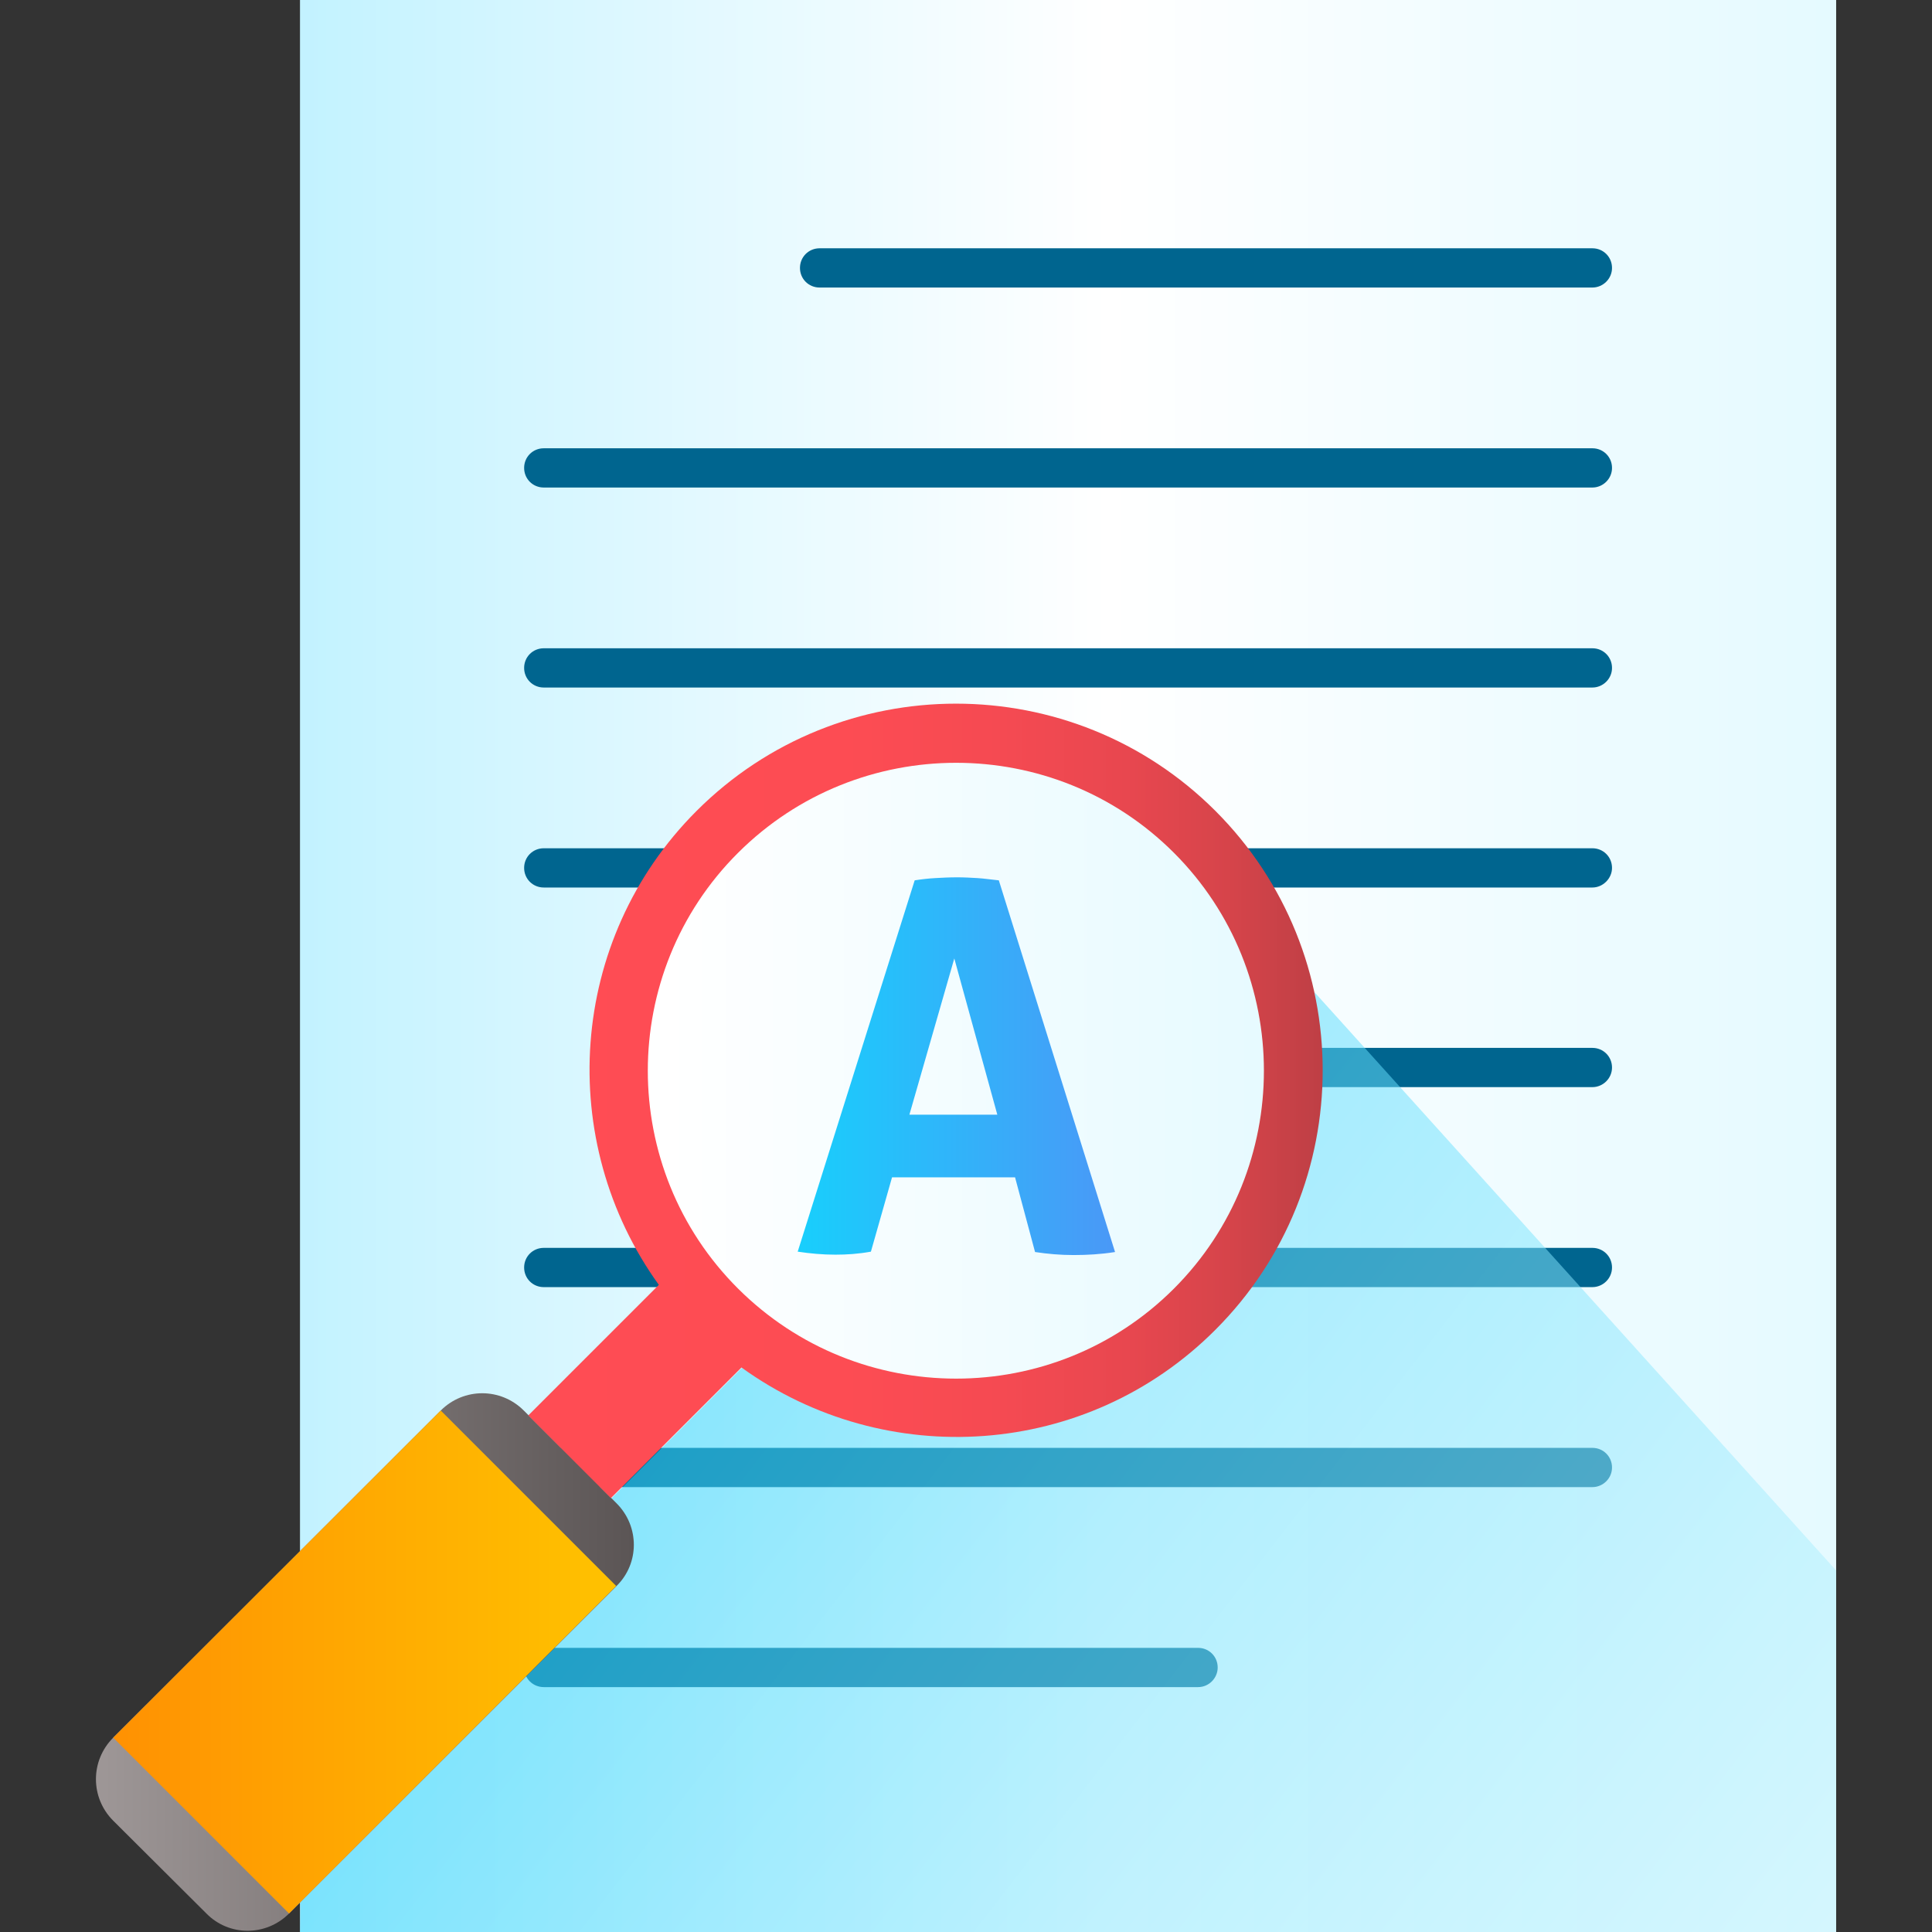
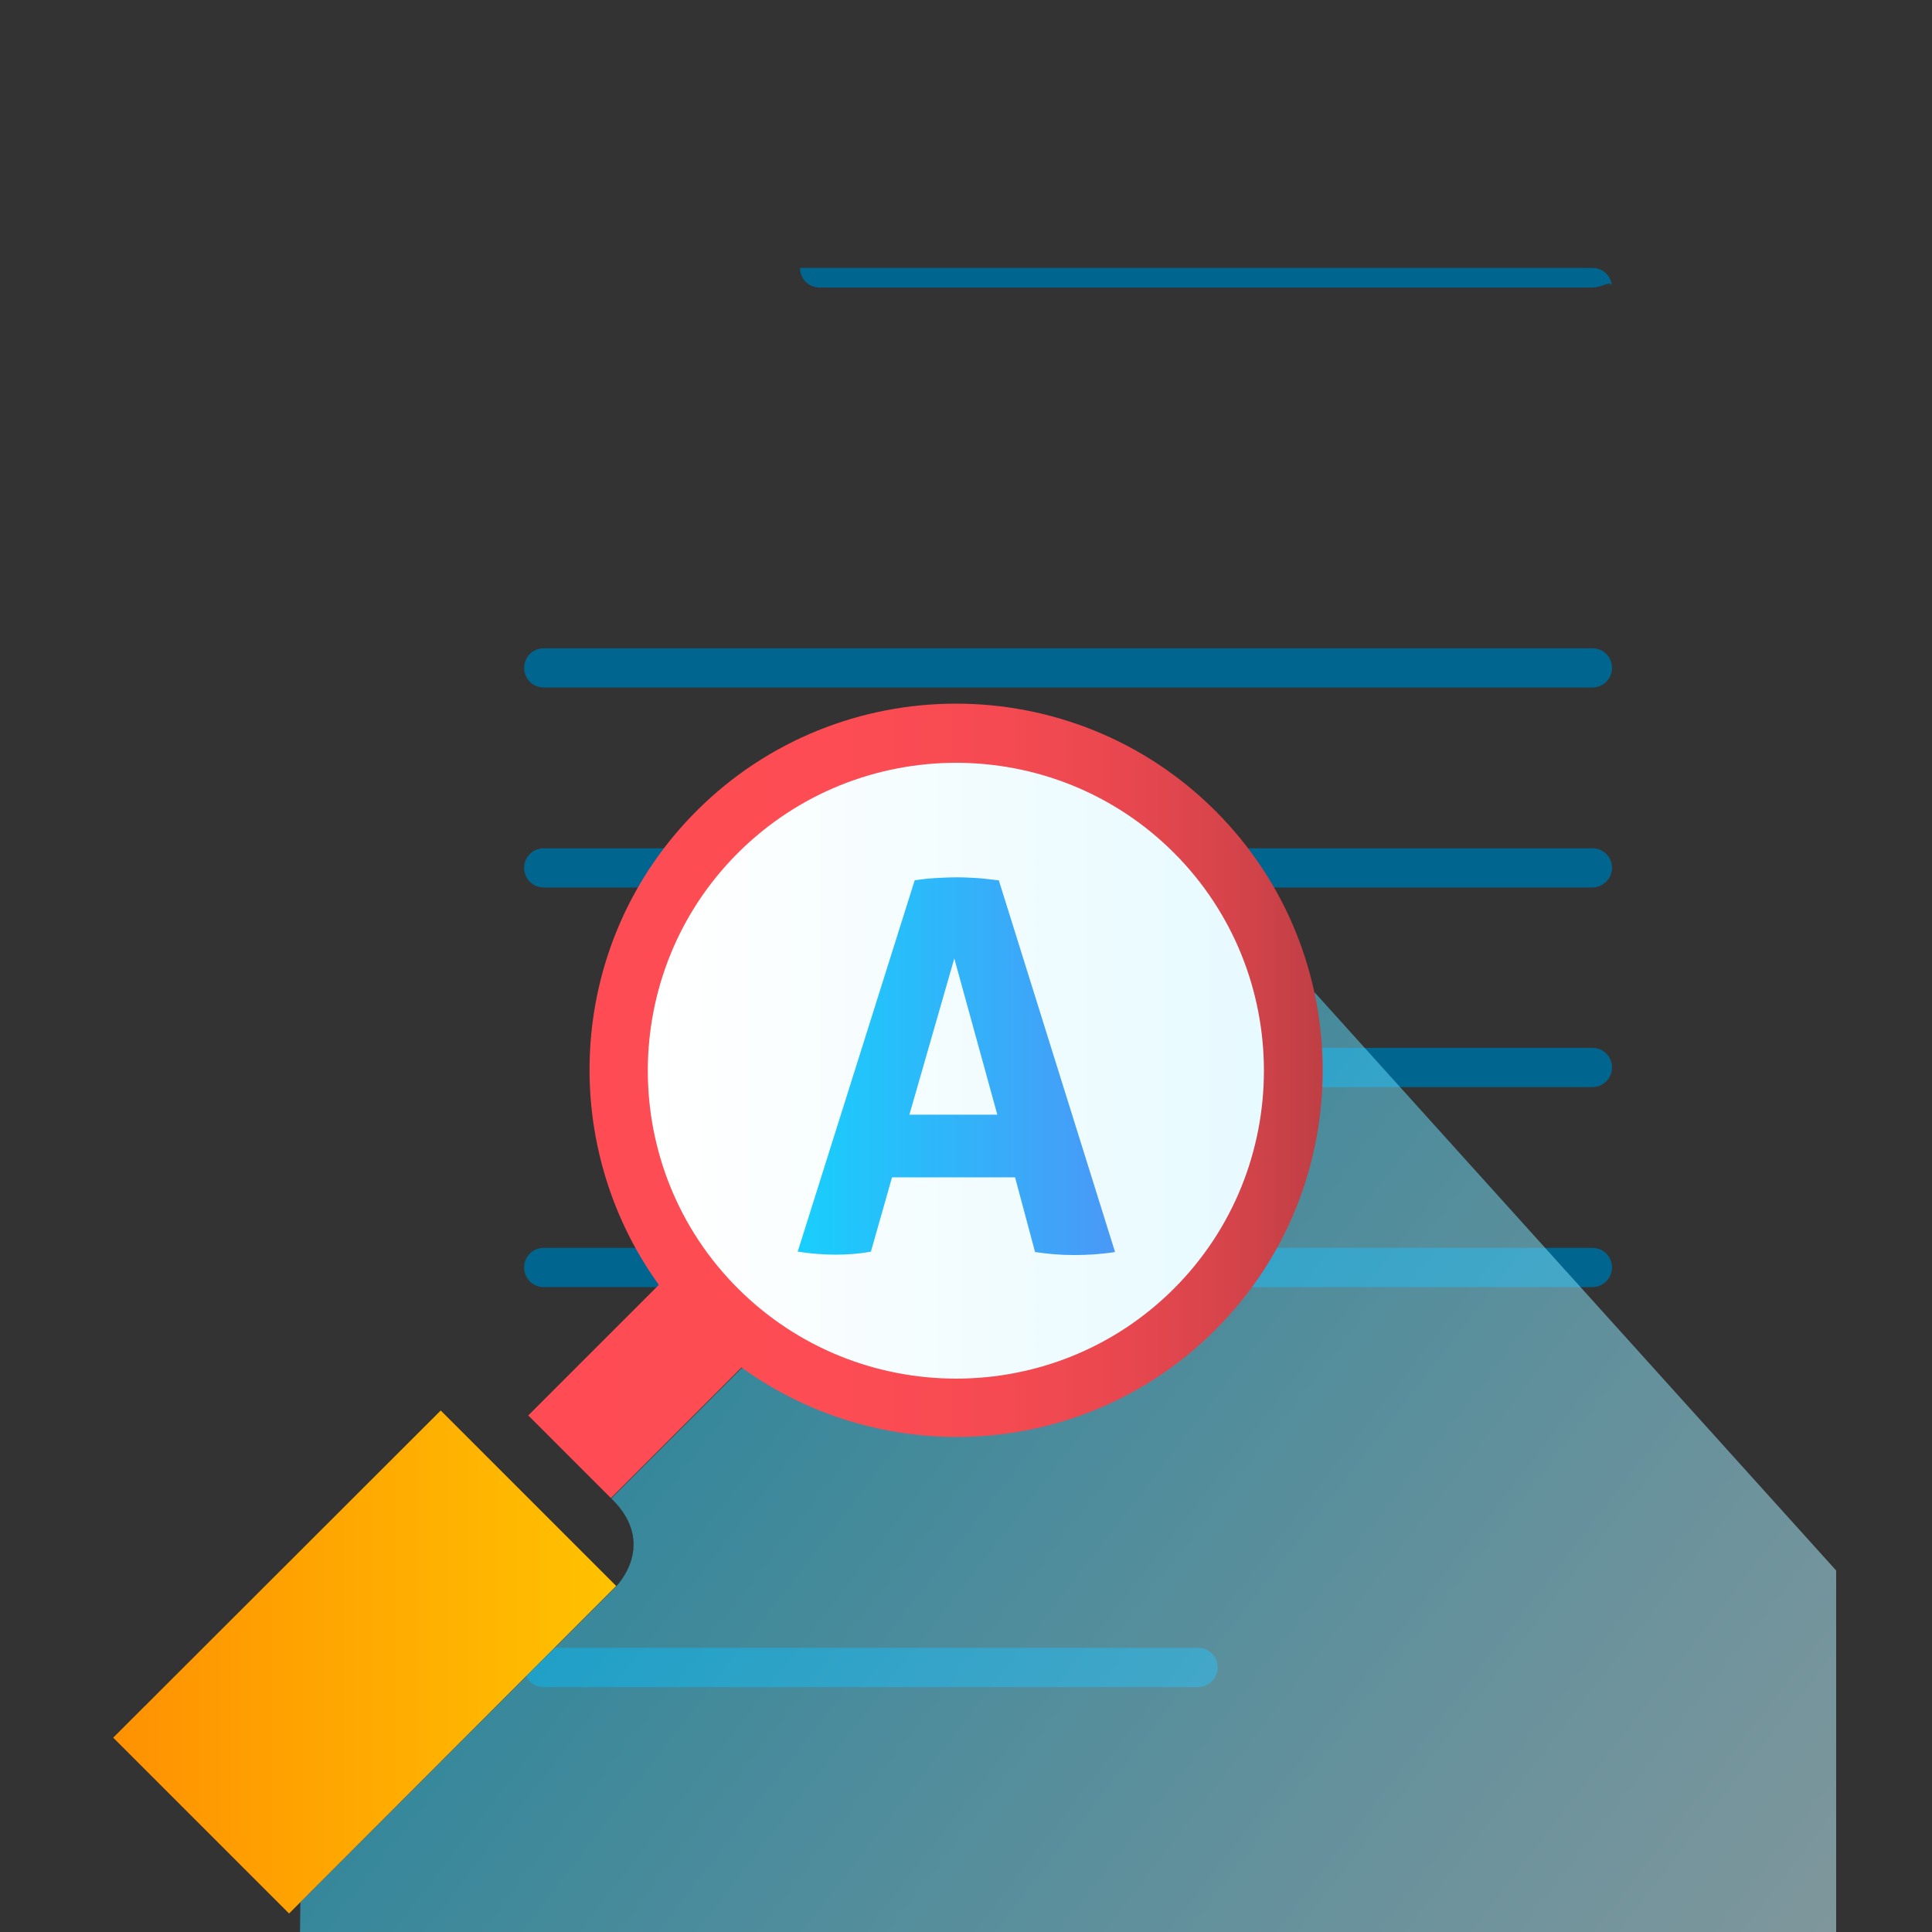
<svg xmlns="http://www.w3.org/2000/svg" version="1.1" id="Capa_1" x="0px" y="0px" viewBox="0 0 512 512" style="enable-background:new 0 0 512 512;" xml:space="preserve">
  <rect x="0" y="0" width="512" height="512" fill="#333333" stroke="none" />
  <style type="text/css">
	.st0{fill:url(#SVGID_1_);}
	.st1{fill:#00658F;}
	.st2{opacity:0.52;fill:url(#SVGID_2_);}
	.st3{fill:url(#SVGID_3_);}
	.st4{fill:url(#SVGID_4_);}
	.st5{fill:url(#SVGID_5_);}
	.st6{fill:url(#SVGID_6_);}
	.st7{fill:url(#SVGID_7_);}
</style>
  <g>
    <g>
      <linearGradient id="SVGID_1_" gradientUnits="userSpaceOnUse" x1="-441.898" y1="256.429" x2="1551.519" y2="256.429">
        <stop offset="0" style="stop-color:#18CFFC" />
        <stop offset="2.515472e-02" style="stop-color:#29D3FC" />
        <stop offset="0.197" style="stop-color:#9BEAFE" />
        <stop offset="0.315" style="stop-color:#E3F9FF" />
        <stop offset="0.369" style="stop-color:#FFFFFF" />
        <stop offset="0.422" style="stop-color:#F0FCFF" />
        <stop offset="0.61" style="stop-color:#C0F2FE" />
        <stop offset="0.776" style="stop-color:#9DEBFD" />
        <stop offset="0.911" style="stop-color:#88E7FD" />
        <stop offset="1" style="stop-color:#80E5FD" />
      </linearGradient>
-       <rect x="79.5" class="st0" width="407.1" height="512.9" />
      <g>
-         <path class="st1" d="M422,76.2H217.2c-2.9,0-5.2-2.3-5.2-5.2v0c0-2.9,2.3-5.2,5.2-5.2H422c2.9,0,5.2,2.3,5.2,5.2v0     C427.2,73.9,424.8,76.2,422,76.2z" />
-         <path class="st1" d="M422,129.2H144.1c-2.9,0-5.2-2.3-5.2-5.2v0c0-2.9,2.3-5.2,5.2-5.2H422c2.9,0,5.2,2.3,5.2,5.2v0     C427.2,126.9,424.8,129.2,422,129.2z" />
+         <path class="st1" d="M422,76.2H217.2c-2.9,0-5.2-2.3-5.2-5.2v0H422c2.9,0,5.2,2.3,5.2,5.2v0     C427.2,73.9,424.8,76.2,422,76.2z" />
        <path class="st1" d="M422,182.2H144.1c-2.9,0-5.2-2.3-5.2-5.2l0,0c0-2.9,2.3-5.2,5.2-5.2H422c2.9,0,5.2,2.3,5.2,5.2l0,0     C427.2,179.9,424.8,182.2,422,182.2z" />
        <path class="st1" d="M422,235.2H144.1c-2.9,0-5.2-2.3-5.2-5.2v0c0-2.9,2.3-5.2,5.2-5.2H422c2.9,0,5.2,2.3,5.2,5.2v0     C427.2,232.8,424.8,235.2,422,235.2z" />
        <path class="st1" d="M422,288.1H217.2c-2.9,0-5.2-2.3-5.2-5.2l0,0c0-2.9,2.3-5.2,5.2-5.2H422c2.9,0,5.2,2.3,5.2,5.2l0,0     C427.2,285.8,424.8,288.1,422,288.1z" />
        <path class="st1" d="M422,341.1H144.1c-2.9,0-5.2-2.3-5.2-5.2l0,0c0-2.9,2.3-5.2,5.2-5.2H422c2.9,0,5.2,2.3,5.2,5.2l0,0     C427.2,338.8,424.8,341.1,422,341.1z" />
-         <path class="st1" d="M422,394.1H144.1c-2.9,0-5.2-2.3-5.2-5.2l0,0c0-2.9,2.3-5.2,5.2-5.2H422c2.9,0,5.2,2.3,5.2,5.2l0,0     C427.2,391.8,424.8,394.1,422,394.1z" />
        <path class="st1" d="M317.5,447.1H144.1c-2.9,0-5.2-2.3-5.2-5.2v0c0-2.9,2.3-5.2,5.2-5.2h173.4c2.9,0,5.2,2.3,5.2,5.2v0     C322.7,444.7,320.4,447.1,317.5,447.1z" />
      </g>
      <linearGradient id="SVGID_2_" gradientUnits="userSpaceOnUse" x1="129.847" y1="322.832" x2="781.258" y2="827.011">
        <stop offset="0" style="stop-color:#18CFFC" />
        <stop offset="0.198" style="stop-color:#65DFFD" />
        <stop offset="0.386" style="stop-color:#A7EDFE" />
        <stop offset="0.542" style="stop-color:#D7F7FE" />
        <stop offset="0.661" style="stop-color:#F4FDFF" />
        <stop offset="0.729" style="stop-color:#FFFFFF" />
        <stop offset="0.751" style="stop-color:#F0FCFF" />
        <stop offset="0.832" style="stop-color:#C0F2FE" />
        <stop offset="0.904" style="stop-color:#9DEBFD" />
        <stop offset="0.962" style="stop-color:#88E7FD" />
        <stop offset="1" style="stop-color:#80E5FD" />
      </linearGradient>
      <path class="st2" d="M348.4,263l138.2,153.2v96.7H79.5l0.1-8.8l83.7-83.7c0,0,11.2-11.2-1.3-23.3l34.6-34.6    C196.6,362.5,342.9,434.1,348.4,263z" />
      <g>
        <linearGradient id="SVGID_3_" gradientUnits="userSpaceOnUse" x1="-478.243" y1="283.697" x2="1296.331" y2="283.697">
          <stop offset="0" style="stop-color:#18CFFC" />
          <stop offset="2.515472e-02" style="stop-color:#29D3FC" />
          <stop offset="0.197" style="stop-color:#9BEAFE" />
          <stop offset="0.315" style="stop-color:#E3F9FF" />
          <stop offset="0.369" style="stop-color:#FFFFFF" />
          <stop offset="0.422" style="stop-color:#F0FCFF" />
          <stop offset="0.61" style="stop-color:#C0F2FE" />
          <stop offset="0.776" style="stop-color:#9DEBFD" />
          <stop offset="0.911" style="stop-color:#88E7FD" />
          <stop offset="1" style="stop-color:#80E5FD" />
        </linearGradient>
        <path class="st3" d="M316.7,347c-35,34.9-91.6,34.9-126.5,0c-34.9-34.9-34.9-91.6,0-126.5c34.9-35,91.6-34.9,126.5,0     C351.6,255.4,351.6,312,316.7,347z" />
        <g>
          <linearGradient id="SVGID_4_" gradientUnits="userSpaceOnUse" x1="25.459" y1="440.43" x2="167.848" y2="440.43">
            <stop offset="0" style="stop-color:#9E9797" />
            <stop offset="1" style="stop-color:#5B5555" />
          </linearGradient>
-           <path class="st4" d="M76.6,507.1c-6.1,6.1-15.9,6.1-21.9,0L30,482.5c-6.1-6.1-6.1-15.9,0-22l86.8-86.7c6.1-6.1,15.9-6.1,22,0      l24.6,24.6c6.1,6.1,6.1,15.9,0,21.9L76.6,507.1z" />
        </g>
        <g>
          <linearGradient id="SVGID_5_" gradientUnits="userSpaceOnUse" x1="30.001" y1="440.43" x2="163.306" y2="440.43">
            <stop offset="0" style="stop-color:#FF9102" />
            <stop offset="1" style="stop-color:#FFC200" />
          </linearGradient>
          <polygon class="st5" points="30,460.5 76.6,507.1 163.3,420.3 116.8,373.8     " />
        </g>
        <linearGradient id="SVGID_6_" gradientUnits="userSpaceOnUse" x1="140.025" y1="291.791" x2="350.584" y2="291.791">
          <stop offset="0" style="stop-color:#FF4C54" />
          <stop offset="0.396" style="stop-color:#FD4C53" />
          <stop offset="0.596" style="stop-color:#F54A52" />
          <stop offset="0.753" style="stop-color:#E8474F" />
          <stop offset="0.886" style="stop-color:#D5444A" />
          <stop offset="1" style="stop-color:#BE3F45" />
        </linearGradient>
        <path class="st6" d="M322.1,352.4c37.9-37.9,37.9-99.6,0-137.5c-37.9-37.9-99.6-37.9-137.5,0c-34.2,34.2-37.4,87.6-10,125.6     L140,375.1l21.9,21.9l34.6-34.6C234.6,389.9,288,386.6,322.1,352.4z M195.6,341.5c-31.9-31.8-31.9-83.7,0-115.5     c31.9-31.8,83.7-31.8,115.5,0c31.8,31.8,31.8,83.7,0,115.5C279.3,373.3,227.5,373.3,195.6,341.5z" />
      </g>
    </g>
    <g>
      <linearGradient id="SVGID_7_" gradientUnits="userSpaceOnUse" x1="211.274" y1="282.502" x2="295.541" y2="282.502">
        <stop offset="0" style="stop-color:#18CFFC" />
        <stop offset="1" style="stop-color:#4A98F7" />
      </linearGradient>
      <path class="st7" d="M242.4,233.3c1.9-0.3,3.7-0.5,5.5-0.6c1.7-0.1,3.7-0.2,5.8-0.2c1.8,0,3.6,0.1,5.3,0.2    c1.7,0.1,3.7,0.4,5.7,0.6l30.8,98.5c-3.8,0.6-7.4,0.8-11,0.8c-3.5,0-6.9-0.3-10.2-0.8L269,312h-32.6l-5.6,19.7    c-3.3,0.6-6.4,0.8-9.4,0.8c-3.4,0-6.7-0.3-10-0.8L242.4,233.3z M264.3,295.4l-11.4-41.4L241,295.4H264.3z" />
    </g>
  </g>
</svg>